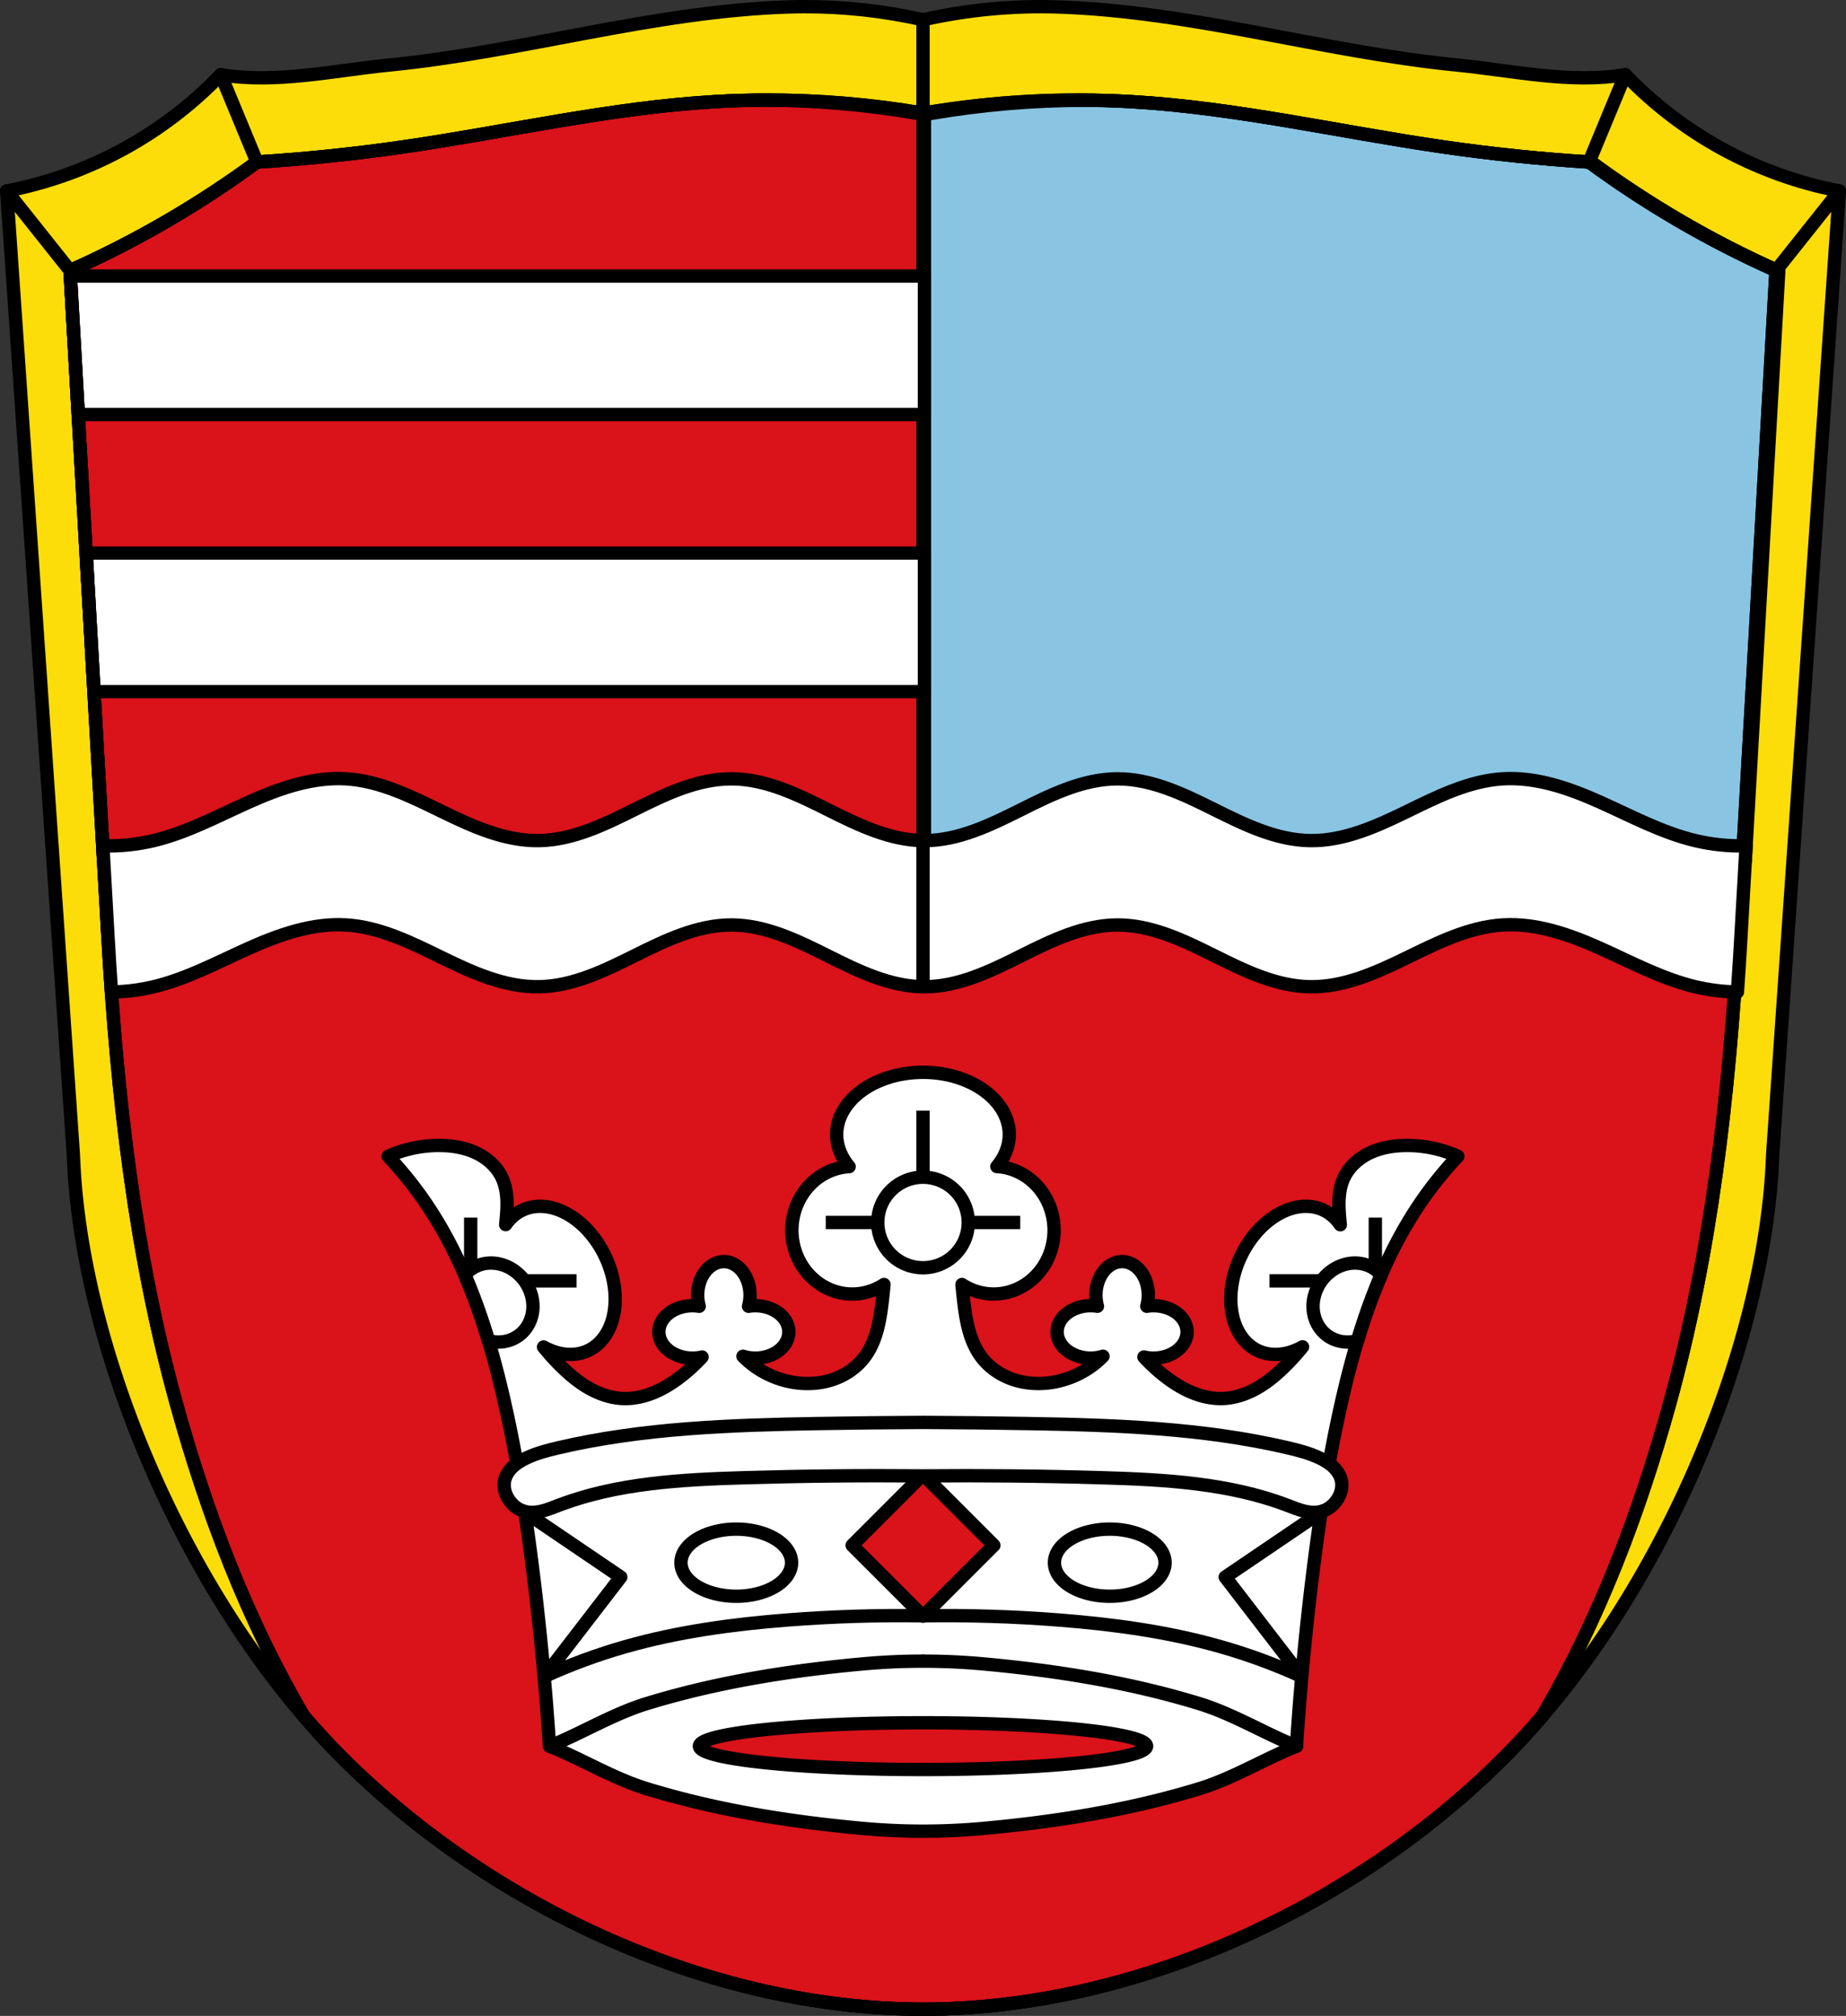
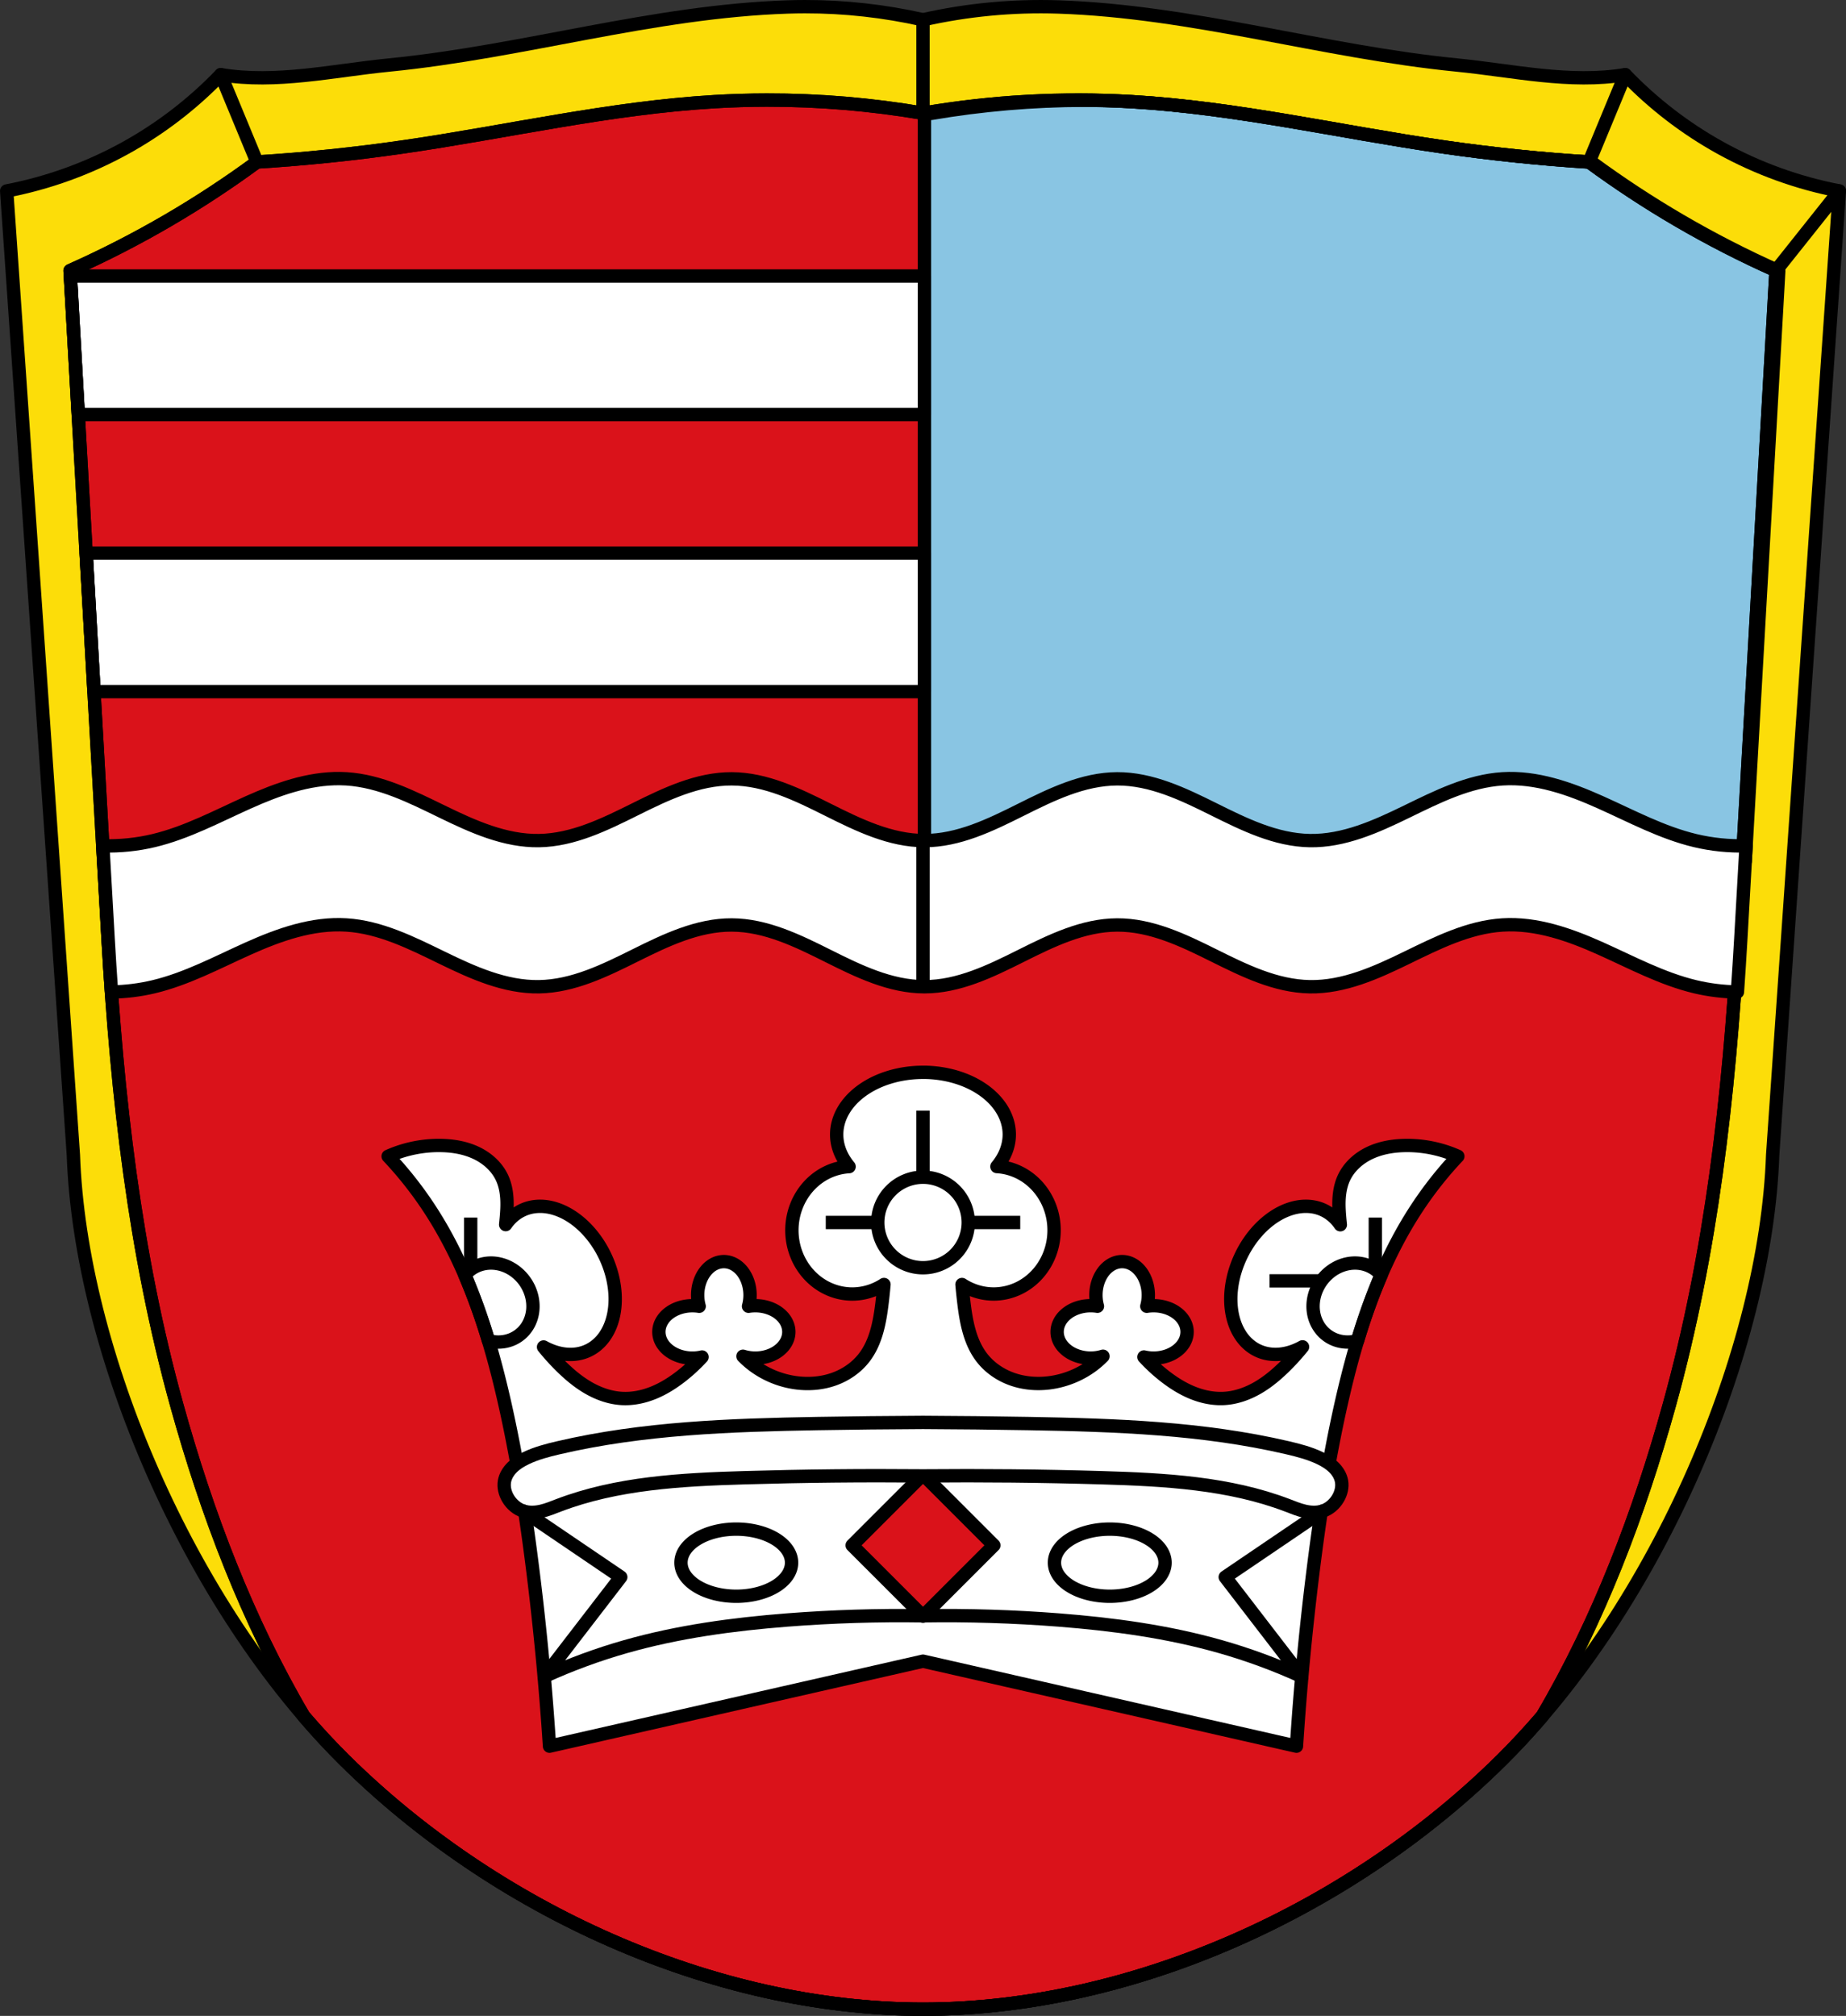
<svg xmlns="http://www.w3.org/2000/svg" xmlns:ns1="http://www.inkscape.org/namespaces/inkscape" xmlns:ns2="http://sodipodi.sourceforge.net/DTD/sodipodi-0.dtd" width="146.353mm" height="159.809mm" viewBox="0 0 146.353 159.809" version="1.1" id="svg1037" ns1:version="0.92.5 (2060ec1f9f, 2020-04-08)" ns2:docname="DEU Obererthal (Hammelburg) COA.svg">
  <rect x="0" y="0" width="146.353" height="159.809" fill="#333333" stroke="none" />
  <defs id="defs1031">
    <ns1:path-effect effect="spiro" id="path-effect1089" is_visible="true" />
    <ns1:path-effect effect="spiro" id="path-effect1066" is_visible="true" />
    <ns1:path-effect effect="spiro" id="path-effect1272" is_visible="true" />
    <ns1:path-effect effect="spiro" id="path-effect1230" is_visible="true" />
    <ns1:path-effect effect="spiro" id="path-effect1147" is_visible="true" />
    <ns1:path-effect effect="spiro" id="path-effect1939" is_visible="true" />
    <ns1:path-effect effect="spiro" id="path-effect1886" is_visible="true" />
    <ns1:path-effect effect="spiro" id="path-effect1886-0" is_visible="true" />
    <ns1:path-effect effect="spiro" id="path-effect1939-2" is_visible="true" />
    <ns1:path-effect effect="spiro" id="path-effect1230-3" is_visible="true" />
    <ns1:path-effect effect="spiro" id="path-effect1272-4" is_visible="true" />
    <ns1:path-effect effect="spiro" id="path-effect1066-9" is_visible="true" />
    <ns1:path-effect effect="spiro" id="path-effect1089-3" is_visible="true" />
  </defs>
  <ns2:namedview id="base" pagecolor="#ffffff" bordercolor="#666666" borderopacity="1.0" ns1:pageopacity="0.0" ns1:pageshadow="2" ns1:zoom="1.3129053" ns1:cx="276.57226" ns1:cy="302.00199" ns1:document-units="mm" ns1:current-layer="layer1" showgrid="false" ns1:window-width="1920" ns1:window-height="1046" ns1:window-x="-11" ns1:window-y="-11" ns1:window-maximized="1" ns1:snap-midpoints="true" ns1:snap-smooth-nodes="true" fit-margin-top="0" fit-margin-left="0" fit-margin-right="0" fit-margin-bottom="0" ns1:snap-nodes="false" ns1:object-paths="false" />
  <g ns1:label="Ebene 1" ns1:groupmode="layer" id="layer1" transform="translate(167.593,-98.999)">
    <path ns1:connector-curvature="0" style="fill:#fcdd09;fill-opacity:1;fill-rule:evenodd;stroke:none;stroke-width:1.058;stroke-linecap:round;stroke-linejoin:round;stroke-miterlimit:4;stroke-dasharray:none;stroke-opacity:1" d="m -103.769,99.528 c -0.449,2.6e-4 -0.898,0.008 -1.347,0.023 -10.729,0.351 -20.944,3.549 -31.626,4.603 -4.443,0.438 -8.942,1.491 -13.347,0.764 -2.206,2.297 -4.758,4.261 -7.544,5.803 -2.937,1.626 -6.133,2.784 -9.43,3.416 l 5.287,76.415 c 0.535,15.45 9.118,35.694 21.446,47.927 11.921,11.83 29.207,19.789 45.915,19.799 16.707,-0.01 33.993,-7.968 45.915,-19.799 12.328,-12.234 20.911,-32.477 21.446,-47.927 l 5.287,-76.415 c -3.297,-0.632 -6.493,-1.79 -9.43,-3.416 -2.786,-1.543 -5.339,-3.506 -7.544,-5.803 -4.405,0.727 -8.904,-0.326 -13.347,-0.764 -10.683,-1.054 -20.898,-4.252 -31.627,-4.603 -3.59,-0.117 -7.196,0.225 -10.7,1.015 -3.066,-0.692 -6.209,-1.041 -9.352,-1.038 z" id="path1193-4-2" ns2:nodetypes="ccsccccscsccccscccc" />
    <path ns1:connector-curvature="0" style="fill:#da121a;fill-opacity:1;stroke:none;stroke-width:1.058;stroke-linecap:round;stroke-linejoin:round;stroke-miterlimit:4;stroke-dasharray:none;stroke-opacity:1" d="m -106.801,106.932 c -1.383,0.002 -2.765,0.044 -4.145,0.125 -8.297,0.488 -16.437,2.394 -24.662,3.584 -3.853,0.558 -7.728,0.959 -11.613,1.201 -2.253,1.656 -4.593,3.194 -7.008,4.605 -2.527,1.477 -5.135,2.814 -7.809,4.004 l 3.003,52.86 c 0.711,12.505 2.111,25.021 5.461,37.09 2.377,8.564 5.574,17.019 10.069,24.653 1.028,1.197 2.086,2.344 3.176,3.425 11.921,11.83 29.207,19.789 45.915,19.799 16.707,-0.01 33.993,-7.968 45.915,-19.799 1.089,-1.081 2.147,-2.227 3.175,-3.425 4.495,-7.634 7.692,-16.089 10.069,-24.653 3.349,-12.069 4.75,-24.585 5.461,-37.09 l 3.003,-52.86 c -2.674,-1.19 -5.282,-2.528 -7.809,-4.004 -2.414,-1.411 -4.755,-2.949 -7.008,-4.605 -3.885,-0.243 -7.761,-0.644 -11.613,-1.201 -8.225,-1.19 -16.365,-3.096 -24.662,-3.584 -5.521,-0.325 -11.079,-0.017 -16.53,0.917 -4.088,-0.7 -8.237,-1.049 -12.385,-1.042 z" id="path1937-6-6" />
-     <path ns1:connector-curvature="0" style="opacity:1;fill:#da121a;fill-opacity:1;fill-rule:evenodd;stroke:#000000;stroke-width:1.058;stroke-linecap:round;stroke-linejoin:round;stroke-miterlimit:4;stroke-dasharray:none;stroke-opacity:1;paint-order:markers fill stroke" d="m -107.073,106.934 c 4.062,0.007 8.123,0.354 12.127,1.04 0.089,-0.015 0.179,-0.029 0.268,-0.043 0.087,0.015 0.174,0.028 0.261,0.043 1.6e-4,-2e-5 2.6e-4,3e-5 5.3e-4,0 v 59.194 h -64.969 l -2.654,-46.716 c 2.674,-1.19 5.282,-2.528 7.809,-4.004 2.414,-1.411 4.755,-2.949 7.008,-4.605 3.885,-0.243 7.761,-0.644 11.613,-1.201 8.225,-1.19 16.365,-3.096 24.662,-3.584 1.29,-0.076 2.582,-0.116 3.874,-0.123 z" id="rect2108-2" />
    <path ns1:connector-curvature="0" style="fill:none;fill-rule:evenodd;stroke:#000000;stroke-width:1.058;stroke-linecap:round;stroke-linejoin:round;stroke-miterlimit:4;stroke-dasharray:none;stroke-opacity:1" d="m -103.769,99.528 c -0.449,2.6e-4 -0.898,0.008 -1.347,0.023 -10.729,0.351 -20.944,3.549 -31.626,4.603 -4.443,0.438 -8.942,1.491 -13.347,0.764 -2.206,2.297 -4.758,4.261 -7.544,5.803 -2.937,1.626 -6.133,2.784 -9.43,3.416 l 5.287,76.415 c 0.535,15.45 9.118,35.694 21.446,47.927 11.921,11.83 29.207,19.789 45.915,19.799 16.707,-0.01 33.993,-7.968 45.915,-19.799 12.328,-12.234 20.911,-32.477 21.446,-47.927 l 5.287,-76.415 c -3.297,-0.632 -6.493,-1.79 -9.43,-3.416 -2.786,-1.543 -5.339,-3.506 -7.544,-5.803 -4.405,0.727 -8.904,-0.326 -13.347,-0.764 -10.683,-1.054 -20.898,-4.252 -31.627,-4.603 -3.59,-0.117 -7.196,0.225 -10.7,1.015 -3.066,-0.692 -6.209,-1.041 -9.352,-1.038 z" id="path1193-4" ns2:nodetypes="ccsccccscsccccscccc" />
-     <path style="fill:none;stroke:#000000;stroke-width:1.058;stroke-linecap:round;stroke-linejoin:round;stroke-opacity:1;stroke-miterlimit:4;stroke-dasharray:none" d="m -162.039,120.452 -5.025,-6.314" id="path2041" ns1:connector-curvature="0" />
    <path style="fill:none;stroke:#000000;stroke-width:1.058;stroke-linecap:round;stroke-linejoin:round;stroke-opacity:1;stroke-miterlimit:4;stroke-dasharray:none" d="m -147.222,111.843 -2.867,-6.925" id="path2043" ns1:connector-curvature="0" />
    <path style="fill:none;stroke:#000000;stroke-width:1.058;stroke-linecap:round;stroke-linejoin:round;stroke-opacity:1;stroke-miterlimit:4;stroke-dasharray:none" d="m -94.416,107.974 -2.46e-4,-7.408" id="path2045" ns1:connector-curvature="0" />
    <path style="fill:none;stroke:#000000;stroke-width:1.058;stroke-linecap:round;stroke-linejoin:round;stroke-opacity:1;stroke-miterlimit:4;stroke-dasharray:none" d="m -41.61,111.843 2.867,-6.925" id="path2047" ns1:connector-curvature="0" />
    <path style="fill:none;stroke:#000000;stroke-width:1.058;stroke-linecap:round;stroke-linejoin:round;stroke-opacity:1;stroke-miterlimit:4;stroke-dasharray:none" d="m -26.794,120.452 5.025,-6.314" id="path2049" ns1:connector-curvature="0" />
    <path style="opacity:1;fill:#89c5e3;fill-opacity:1;fill-rule:evenodd;stroke:#000000;stroke-width:4;stroke-linecap:round;stroke-linejoin:round;stroke-miterlimit:4;stroke-dasharray:none;stroke-opacity:1;paint-order:markers fill stroke" d="M 324.41 29.992 C 309.057 30.021 293.708 31.331 278.574 33.924 C 278.237 33.866 277.899 33.815 277.561 33.762 C 277.232 33.817 276.903 33.868 276.574 33.924 C 276.574 33.924 276.573 33.924 276.572 33.924 L 276.572 257.648 L 522.123 257.648 L 532.154 81.084 C 522.049 76.585 512.191 71.53 502.641 65.949 C 493.515 60.617 484.67 54.805 476.154 48.545 C 461.47 47.627 446.823 46.111 432.262 44.004 C 401.174 39.505 370.409 32.303 339.051 30.457 C 334.176 30.17 329.293 30.018 324.41 29.992 z " transform="matrix(0.265,0,0,0.265,-167.593,98.999)" id="rect2108" />
-     <path style="opacity:1;fill:#ffffff;fill-opacity:1;fill-rule:evenodd;stroke:#000000;stroke-width:3.999;stroke-linecap:round;stroke-linejoin:round;stroke-miterlimit:4;stroke-dasharray:none;stroke-opacity:1;paint-order:markers fill stroke" d="M 21.074 82.566 L 23.43 124.012 L 276.572 124.012 L 276.572 82.566 L 21.074 82.566 z M 25.783 165.455 L 28.139 206.9 L 276.572 206.9 L 276.572 165.455 L 25.783 165.455 z " transform="matrix(0.265,0,0,0.265,-167.593,98.999)" id="rect2897" />
+     <path style="opacity:1;fill:#ffffff;fill-opacity:1;fill-rule:evenodd;stroke:#000000;stroke-width:3.999;stroke-linecap:round;stroke-linejoin:round;stroke-miterlimit:4;stroke-dasharray:none;stroke-opacity:1;paint-order:markers fill stroke" d="M 21.074 82.566 L 23.43 124.012 L 276.572 124.012 L 276.572 82.566 L 21.074 82.566 z M 25.783 165.455 L 28.139 206.9 L 276.572 206.9 L 276.572 165.455 z " transform="matrix(0.265,0,0,0.265,-167.593,98.999)" id="rect2897" />
    <path ns1:connector-curvature="0" style="fill:none;stroke:#000000;stroke-width:1.058;stroke-linecap:round;stroke-linejoin:round;stroke-miterlimit:4;stroke-dasharray:none;stroke-opacity:1;fill-opacity:1" d="m -106.801,106.932 c -1.383,0.002 -2.765,0.044 -4.145,0.125 -8.297,0.488 -16.437,2.394 -24.662,3.584 -3.853,0.558 -7.728,0.959 -11.613,1.201 -2.253,1.656 -4.593,3.194 -7.008,4.605 -2.527,1.477 -5.135,2.814 -7.809,4.004 l 3.003,52.86 c 0.711,12.505 2.111,25.021 5.461,37.09 2.377,8.564 5.574,17.019 10.069,24.653 1.028,1.197 2.086,2.344 3.176,3.425 11.921,11.83 29.207,19.789 45.915,19.799 16.707,-0.01 33.993,-7.968 45.915,-19.799 1.089,-1.081 2.147,-2.227 3.175,-3.425 4.495,-7.634 7.692,-16.089 10.069,-24.653 3.349,-12.069 4.75,-24.585 5.461,-37.09 l 3.003,-52.86 c -2.674,-1.19 -5.282,-2.528 -7.809,-4.004 -2.414,-1.411 -4.755,-2.949 -7.008,-4.605 -3.885,-0.243 -7.761,-0.644 -11.613,-1.201 -8.225,-1.19 -16.365,-3.096 -24.662,-3.584 -5.521,-0.325 -11.079,-0.017 -16.53,0.917 -4.088,-0.7 -8.237,-1.049 -12.385,-1.042 z" id="path1937-6" />
    <path ns1:connector-curvature="0" style="fill:none;fill-opacity:1;stroke:#000000;stroke-width:1.058;stroke-linecap:round;stroke-linejoin:round;stroke-miterlimit:4;stroke-dasharray:none;stroke-opacity:1" d="m -106.801,106.932 c -1.383,0.002 -2.765,0.044 -4.145,0.125 -8.297,0.488 -16.437,2.394 -24.662,3.584 -3.853,0.558 -7.728,0.959 -11.613,1.201 -2.253,1.656 -4.593,3.194 -7.008,4.605 -2.527,1.477 -5.135,2.814 -7.809,4.004 l 3.003,52.86 c 0.711,12.505 2.111,25.021 5.461,37.09 2.377,8.564 5.574,17.019 10.069,24.653 1.028,1.197 2.086,2.344 3.176,3.425 11.921,11.83 29.207,19.789 45.915,19.799 16.707,-0.01 33.993,-7.968 45.915,-19.799 1.089,-1.081 2.147,-2.227 3.175,-3.425 4.495,-7.634 7.692,-16.089 10.069,-24.653 3.349,-12.069 4.75,-24.585 5.461,-37.09 l 3.003,-52.86 c -2.674,-1.19 -5.282,-2.528 -7.809,-4.004 -2.414,-1.411 -4.755,-2.949 -7.008,-4.605 -3.885,-0.243 -7.761,-0.644 -11.613,-1.201 -8.225,-1.19 -16.365,-3.096 -24.662,-3.584 -5.521,-0.325 -11.079,-0.017 -16.53,0.917 -4.088,-0.7 -8.237,-1.049 -12.385,-1.042 z" id="path1937-6-9" />
    <path style="fill:#ffffff;stroke:#000000;stroke-width:4;stroke-linecap:round;stroke-linejoin:round;stroke-miterlimit:4;stroke-dasharray:none;stroke-opacity:1" d="M 101.73 232.916 C 92.234 232.791 82.948 236.136 74.242 240.041 C 64.956 244.207 55.885 249.098 45.986 251.465 C 41.01 252.655 35.876 253.168 30.762 253.023 L 32.344 280.869 C 32.645 286.165 32.982 291.461 33.355 296.756 C 37.607 296.689 41.851 296.172 45.986 295.184 C 55.885 292.817 64.956 287.926 74.242 283.76 C 83.528 279.594 93.476 276.064 103.633 276.705 C 113.788 277.346 123.167 282.073 132.314 286.529 C 141.462 290.985 151.105 295.352 161.279 295.184 C 171.461 295.015 180.95 290.33 190.066 285.793 C 199.183 281.256 208.743 276.663 218.926 276.705 C 229.111 276.747 238.633 281.418 247.742 285.975 C 256.851 290.531 266.387 295.184 276.572 295.184 C 286.758 295.184 296.293 290.531 305.402 285.975 C 314.512 281.418 324.033 276.747 334.219 276.705 C 344.402 276.663 353.962 281.256 363.078 285.793 C 372.195 290.33 381.684 295.015 391.865 295.184 C 402.039 295.352 411.682 290.985 420.83 286.529 C 429.978 282.073 439.357 277.346 449.512 276.705 C 459.669 276.064 469.617 279.594 478.902 283.76 C 488.188 287.926 497.26 292.817 507.158 295.184 C 511.294 296.172 515.538 296.689 519.789 296.756 C 520.162 291.461 520.502 286.165 520.803 280.869 L 522.385 253.023 C 517.269 253.168 512.135 252.655 507.158 251.465 C 497.26 249.098 488.188 244.207 478.902 240.041 C 469.617 235.875 459.669 232.346 449.512 232.986 C 439.357 233.627 429.978 238.356 420.83 242.812 C 411.682 247.269 402.039 251.634 391.865 251.465 C 381.684 251.296 372.195 246.611 363.078 242.074 C 353.962 237.537 344.402 232.945 334.219 232.986 C 324.033 233.028 314.512 237.699 305.402 242.256 C 296.293 246.813 286.758 251.465 276.572 251.465 C 266.387 251.465 256.851 246.813 247.742 242.256 C 238.633 237.699 229.111 233.028 218.926 232.986 C 208.743 232.945 199.183 237.537 190.066 242.074 C 180.95 246.611 171.461 251.296 161.279 251.465 C 151.105 251.634 141.462 247.269 132.314 242.812 C 123.167 238.356 113.788 233.627 103.633 232.986 C 102.998 232.946 102.364 232.924 101.73 232.916 z " transform="matrix(0.265,0,0,0.265,-167.593,98.999)" id="path1145" />
    <path style="fill:none;stroke:#000000;stroke-width:1.058;stroke-linecap:round;stroke-linejoin:miter;stroke-miterlimit:4;stroke-dasharray:none;stroke-opacity:1" d="m -94.416,165.532 0,11.567" id="path1226" ns1:connector-curvature="0" ns2:nodetypes="cc" />
    <path ns1:connector-curvature="0" style="fill:#ffffff;stroke:#000000;stroke-width:1.058;stroke-linecap:round;stroke-linejoin:round;stroke-miterlimit:4;stroke-dasharray:none;stroke-opacity:1" d="m -94.416,184.007 a 6.843,4.936 0 0 0 -6.844,4.936 6.843,4.936 0 0 0 0.984,2.54 4.793,5.056 0 0 0 -4.535,5.043 4.793,5.056 0 0 0 4.793,5.057 4.793,5.056 0 0 0 2.508,-0.755 c -0.043,0.477 -0.092,0.953 -0.149,1.429 -0.186,1.541 -0.476,3.144 -1.426,4.372 -0.606,0.784 -1.457,1.368 -2.391,1.7 -0.934,0.332 -1.948,0.417 -2.932,0.297 -1.258,-0.154 -2.473,-0.646 -3.485,-1.409 -0.283,-0.213 -0.548,-0.449 -0.796,-0.702 a 2.661,2.077 0 0 0 0.975,0.147 2.661,2.077 0 0 0 2.661,-2.076 2.661,2.077 0 0 0 -2.661,-2.077 2.661,2.077 0 0 0 -0.533,0.043 2.077,2.661 0 0 0 0.119,-0.878 2.077,2.661 0 0 0 -2.076,-2.661 2.077,2.661 0 0 0 -2.077,2.661 2.077,2.661 0 0 0 0.119,0.879 2.661,2.077 0 0 0 -0.533,-0.043 2.661,2.077 0 0 0 -2.661,2.077 2.661,2.077 0 0 0 2.661,2.076 2.661,2.077 0 0 0 0.76,-0.088 c -0.493,0.534 -1.025,1.032 -1.597,1.481 -0.681,0.535 -1.417,1.008 -2.218,1.338 -0.801,0.33 -1.669,0.515 -2.534,0.468 -0.956,-0.052 -1.883,-0.385 -2.709,-0.869 -0.826,-0.484 -1.557,-1.115 -2.233,-1.793 -0.449,-0.45 -0.874,-0.924 -1.273,-1.419 a 6.145,4.393 65.069 0 0 3.499,0.3 6.145,4.393 65.069 0 0 1.424,-7.407 6.145,4.393 65.069 0 0 -5.272,-4.045 6.145,4.393 65.069 0 0 -1.296,0.29 6.145,4.393 65.069 0 0 -1.358,1.159 c 0.041,-0.418 0.083,-0.837 0.1,-1.257 0.034,-0.833 -0.036,-1.692 -0.387,-2.448 -0.405,-0.875 -1.168,-1.556 -2.039,-1.971 -0.871,-0.415 -1.844,-0.579 -2.809,-0.595 -1.434,-0.025 -2.873,0.27 -4.182,0.856 1.192,1.266 2.275,2.635 3.232,4.087 3.047,4.624 4.764,9.997 5.988,15.397 1.016,4.482 1.716,9.031 2.281,13.592 0.564,4.549 0.994,9.114 1.291,13.688 l 29.61,-6.738 29.61,6.738 c 0.296,-4.574 0.727,-9.139 1.291,-13.688 0.565,-4.561 1.265,-9.11 2.281,-13.592 1.224,-5.4 2.941,-10.773 5.988,-15.397 0.957,-1.452 2.04,-2.821 3.232,-4.087 -1.309,-0.586 -2.748,-0.881 -4.182,-0.856 -0.964,0.017 -1.938,0.18 -2.809,0.595 -0.871,0.415 -1.633,1.096 -2.039,1.971 -0.351,0.757 -0.421,1.615 -0.387,2.448 0.017,0.424 0.059,0.847 0.101,1.269 a 4.393,6.145 24.931 0 0 -1.359,-1.171 4.393,6.145 24.931 0 0 -1.296,-0.29 4.393,6.145 24.931 0 0 -5.272,4.045 4.393,6.145 24.931 0 0 1.424,7.407 4.393,6.145 24.931 0 0 3.507,-0.31 c -0.402,0.498 -0.83,0.976 -1.282,1.428 -0.676,0.677 -1.407,1.309 -2.233,1.793 -0.826,0.484 -1.753,0.817 -2.709,0.869 -0.865,0.047 -1.733,-0.138 -2.534,-0.468 -0.801,-0.33 -1.537,-0.803 -2.218,-1.338 -0.572,-0.449 -1.105,-0.947 -1.598,-1.482 a 2.661,2.077 0 0 0 0.761,0.089 2.661,2.077 0 0 0 2.661,-2.076 2.661,2.077 0 0 0 -2.661,-2.077 2.661,2.077 0 0 0 -0.533,0.043 2.077,2.661 0 0 0 0.119,-0.879 2.077,2.661 0 0 0 -2.077,-2.661 2.077,2.661 0 0 0 -2.076,2.661 2.077,2.661 0 0 0 0.119,0.878 2.661,2.077 0 0 0 -0.533,-0.043 2.661,2.077 0 0 0 -2.661,2.077 2.661,2.077 0 0 0 2.661,2.076 2.661,2.077 0 0 0 0.974,-0.147 c -0.248,0.252 -0.512,0.488 -0.795,0.701 -1.012,0.763 -2.227,1.254 -3.485,1.409 -0.984,0.121 -1.998,0.035 -2.932,-0.297 -0.934,-0.332 -1.784,-0.915 -2.391,-1.7 -0.949,-1.228 -1.24,-2.831 -1.426,-4.372 -0.057,-0.474 -0.106,-0.95 -0.149,-1.426 a 4.793,5.056 0 0 0 2.508,0.752 4.793,5.056 0 0 0 4.793,-5.057 4.793,5.056 0 0 0 -4.533,-5.047 6.843,4.936 0 0 0 0.982,-2.536 6.843,4.936 0 0 0 -6.844,-4.936 z m 0,31.881 5.616,5.616 -5.616,5.615 -5.616,-5.615 z" id="path1270" />
-     <path ns1:connector-curvature="0" style="fill:#ffffff;stroke:#000000;stroke-width:1.058;stroke-linecap:round;stroke-linejoin:round;stroke-miterlimit:4;stroke-dasharray:none;stroke-opacity:1" d="m -94.416,230.686 c -1.592,-1e-5 -3.183,0.072 -4.765,0.216 -5.782,0.527 -11.579,1.447 -17.13,3.147 -2.684,0.822 -5.167,2.357 -7.714,3.376 2.547,1.018 5.03,2.553 7.714,3.375 5.551,1.699 11.349,2.62 17.13,3.147 3.163,0.288 6.366,0.289 9.53,5.3e-4 5.782,-0.527 11.579,-1.448 17.13,-3.147 2.684,-0.822 5.166,-2.357 7.714,-3.375 -2.547,-1.018 -5.03,-2.554 -7.714,-3.376 -5.551,-1.699 -11.349,-2.62 -17.13,-3.147 -1.582,-0.144 -3.173,-0.216 -4.765,-0.216 z m -5.29e-4,4.884 a 17.726,1.853 0 0 1 17.726,1.854 17.726,1.853 0 0 1 -17.726,1.853 17.726,1.853 0 0 1 -17.726,-1.853 17.726,1.853 0 0 1 17.726,-1.854 z" id="path1228" />
    <path ns1:connector-curvature="0" style="opacity:1;fill:none;fill-opacity:1;fill-rule:evenodd;stroke:#000000;stroke-width:1.058;stroke-linecap:round;stroke-linejoin:round;stroke-miterlimit:4;stroke-dasharray:none;stroke-opacity:1;paint-order:markers fill stroke" d="m -94.416,192.322 a 3.589,3.589 0 0 0 -3.588,3.588 3.589,3.589 0 0 0 3.588,3.589 3.589,3.589 0 0 0 3.588,-3.589 3.589,3.589 0 0 0 -3.588,-3.588 z m -14.805,27.897 a 4.384,2.661 0 0 0 -4.384,2.661 4.384,2.661 0 0 0 4.384,2.661 4.384,2.661 0 0 0 4.384,-2.661 4.384,2.661 0 0 0 -4.384,-2.661 z m 29.611,0 a 4.384,2.661 0 0 0 -4.384,2.661 4.384,2.661 0 0 0 4.384,2.661 4.384,2.661 0 0 0 4.384,-2.661 4.384,2.661 0 0 0 -4.384,-2.661 z" id="path890" />
    <path style="fill:none;stroke:#000000;stroke-width:1.058;stroke-linecap:butt;stroke-linejoin:miter;stroke-miterlimit:4;stroke-dasharray:none;stroke-opacity:1" d="M -94.416,192.322 V 187.048" id="path892" ns1:connector-curvature="0" />
    <path style="fill:none;stroke:#000000;stroke-width:1.058;stroke-linecap:butt;stroke-linejoin:miter;stroke-miterlimit:4;stroke-dasharray:none;stroke-opacity:1" d="m -98.005,195.911 h -4.12" id="path894" ns1:connector-curvature="0" />
    <path style="fill:none;stroke:#000000;stroke-width:1.058;stroke-linecap:butt;stroke-linejoin:miter;stroke-miterlimit:4;stroke-dasharray:none;stroke-opacity:1" d="m -86.708,195.911 h -4.12" id="path894-8" ns1:connector-curvature="0" />
    <path ns1:connector-curvature="0" style="opacity:1;fill:none;fill-opacity:1;fill-rule:evenodd;stroke:#000000;stroke-width:1.058;stroke-linecap:round;stroke-linejoin:round;stroke-miterlimit:4;stroke-dasharray:none;stroke-opacity:1;paint-order:markers fill stroke" d="m -128.606,199.127 a 3.235,2.927 54.041 0 0 -1.67,0.513 3.235,2.927 54.041 0 0 -0.466,0.435 c 0.729,1.692 1.345,3.438 1.878,5.211 a 3.235,2.927 54.041 0 0 2.387,-0.408 3.235,2.927 54.041 0 0 0.47,-4.338 3.235,2.927 54.041 0 0 -2.599,-1.413 z m 68.381,0 a 2.927,3.235 35.959 0 0 -2.599,1.413 2.927,3.235 35.959 0 0 0.47,4.338 2.927,3.235 35.959 0 0 2.386,0.408 c 0.532,-1.773 1.148,-3.518 1.877,-5.21 a 2.927,3.235 35.959 0 0 -0.464,-0.436 2.927,3.235 35.959 0 0 -1.67,-0.513 z" id="path911" />
-     <path style="fill:none;stroke:#000000;stroke-width:1.058;stroke-linecap:butt;stroke-linejoin:miter;stroke-miterlimit:4;stroke-dasharray:none;stroke-opacity:1" d="m -121.887,200.54 h -4.12" id="path894-5" ns1:connector-curvature="0" />
    <path style="fill:none;stroke:#000000;stroke-width:1.058;stroke-linecap:butt;stroke-linejoin:miter;stroke-miterlimit:4;stroke-dasharray:none;stroke-opacity:1" d="m -62.825,200.54 h -4.12" id="path894-5-3" ns1:connector-curvature="0" />
    <path style="fill:none;stroke:#000000;stroke-width:1.058;stroke-linecap:butt;stroke-linejoin:miter;stroke-miterlimit:4;stroke-dasharray:none;stroke-opacity:1" d="m -130.276,199.641 v -4.12" id="path894-5-0" ns1:connector-curvature="0" />
    <path style="fill:none;stroke:#000000;stroke-width:1.058;stroke-linecap:butt;stroke-linejoin:miter;stroke-miterlimit:4;stroke-dasharray:none;stroke-opacity:1" d="m -58.556,199.641 v -4.12" id="path894-5-0-4" ns1:connector-curvature="0" />
    <path style="fill:#ffffff;stroke:#000000;stroke-width:1.058;stroke-linecap:round;stroke-linejoin:round;stroke-miterlimit:4;stroke-dasharray:none;stroke-opacity:1" d="m -94.416,211.76 c -2.791,0.012 -5.583,0.043 -8.374,0.091 -6.889,0.12 -13.834,0.357 -20.53,1.919 -0.878,0.205 -1.758,0.435 -2.566,0.823 -0.396,0.19 -0.777,0.419 -1.087,0.722 -0.31,0.303 -0.548,0.686 -0.624,1.105 -0.084,0.468 0.04,0.958 0.285,1.37 0.274,0.461 0.71,0.844 1.236,1.006 0.454,0.14 0.948,0.111 1.411,0.003 0.463,-0.108 0.902,-0.291 1.345,-0.46 4.642,-1.774 9.739,-2.046 14.732,-2.194 4.722,-0.14 9.448,-0.188 14.172,-0.144 4.724,-0.044 9.45,0.004 14.172,0.144 4.993,0.148 10.089,0.42 14.732,2.194 0.443,0.169 0.882,0.352 1.345,0.46 0.463,0.108 0.958,0.137 1.411,-0.003 0.526,-0.162 0.962,-0.545 1.236,-1.006 0.245,-0.413 0.37,-0.902 0.285,-1.37 -0.075,-0.419 -0.313,-0.802 -0.624,-1.105 -0.31,-0.303 -0.691,-0.533 -1.087,-0.722 -0.809,-0.388 -1.688,-0.618 -2.566,-0.823 -6.696,-1.563 -13.641,-1.8 -20.53,-1.919 -2.791,-0.049 -5.582,-0.079 -8.374,-0.091 z" id="path1064" ns1:connector-curvature="0" />
    <path style="fill:none;stroke:#000000;stroke-width:1.058;stroke-linecap:round;stroke-linejoin:round;stroke-miterlimit:4;stroke-dasharray:none;stroke-opacity:1" d="m -257.781,227.09 c -3.586,-0.056 -7.174,0.055 -10.75,0.333 -4.329,0.337 -8.655,0.923 -12.831,2.111 -2.206,0.628 -4.365,1.422 -6.451,2.375 l 6.071,-7.888 -7.699,-5.224" id="path1087" ns1:connector-curvature="0" ns1:path-effect="#path-effect1089" ns1:original-d="m -257.78148,227.08981 c -2.88605,0.23443 -7.18178,-0.0141 -10.74996,0.33317 -4.31417,0.41986 -8.64,1.0053 -12.8312,2.11085 -2.21572,0.58446 -6.45122,2.37509 -6.45122,2.37509 l 6.07103,-7.88775 -7.69873,-5.22366" ns2:nodetypes="caaccc" transform="translate(163.365)" />
    <path transform="matrix(-1,0,0,1,-352.198,0)" style="fill:none;stroke:#000000;stroke-width:1.058;stroke-linecap:round;stroke-linejoin:round;stroke-miterlimit:4;stroke-dasharray:none;stroke-opacity:1" d="m -257.781,227.09 c -3.586,-0.056 -7.174,0.055 -10.75,0.333 -4.329,0.337 -8.655,0.923 -12.831,2.111 -2.206,0.628 -4.365,1.422 -6.451,2.375 l 6.071,-7.888 -7.699,-5.224" id="path1087-9" ns1:connector-curvature="0" ns1:path-effect="#path-effect1089-3" ns1:original-d="m -257.78148,227.08981 c -2.88605,0.23443 -7.18178,-0.0141 -10.74996,0.33317 -4.31417,0.41986 -8.64,1.0053 -12.8312,2.11085 -2.21572,0.58446 -6.45122,2.37509 -6.45122,2.37509 l 6.07103,-7.88775 -7.69873,-5.22366" ns2:nodetypes="caaccc" />
  </g>
</svg>